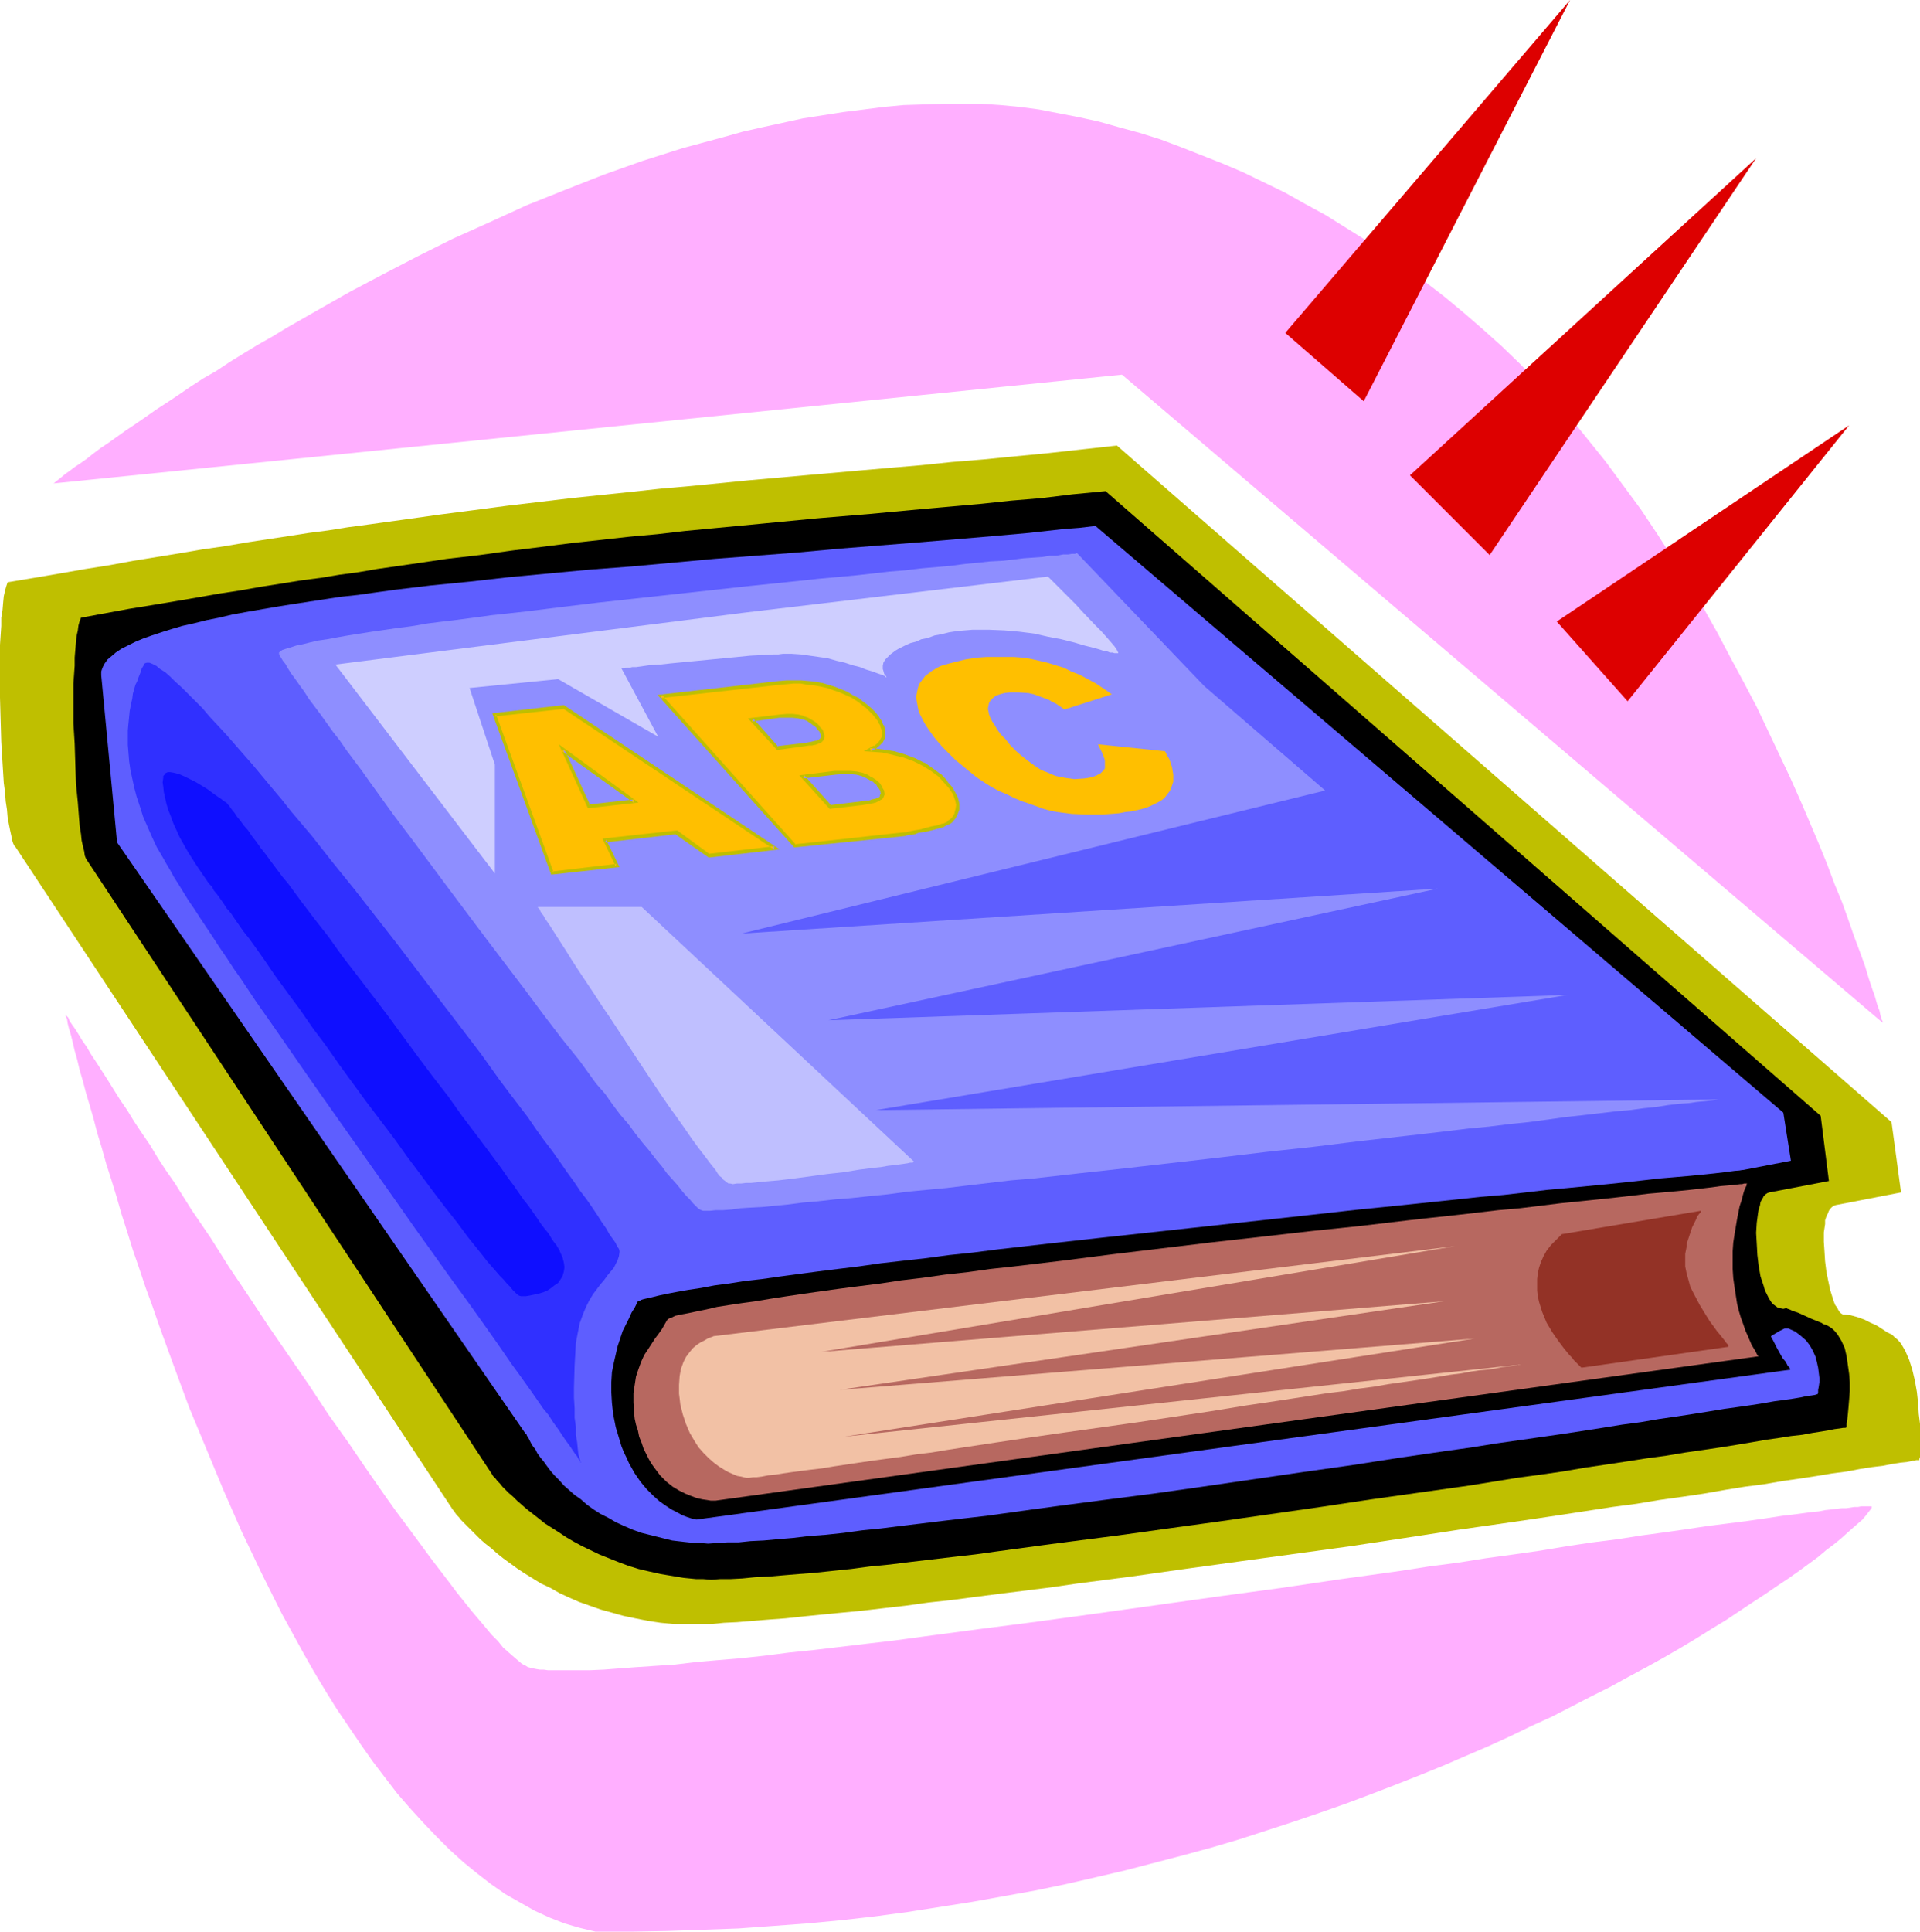
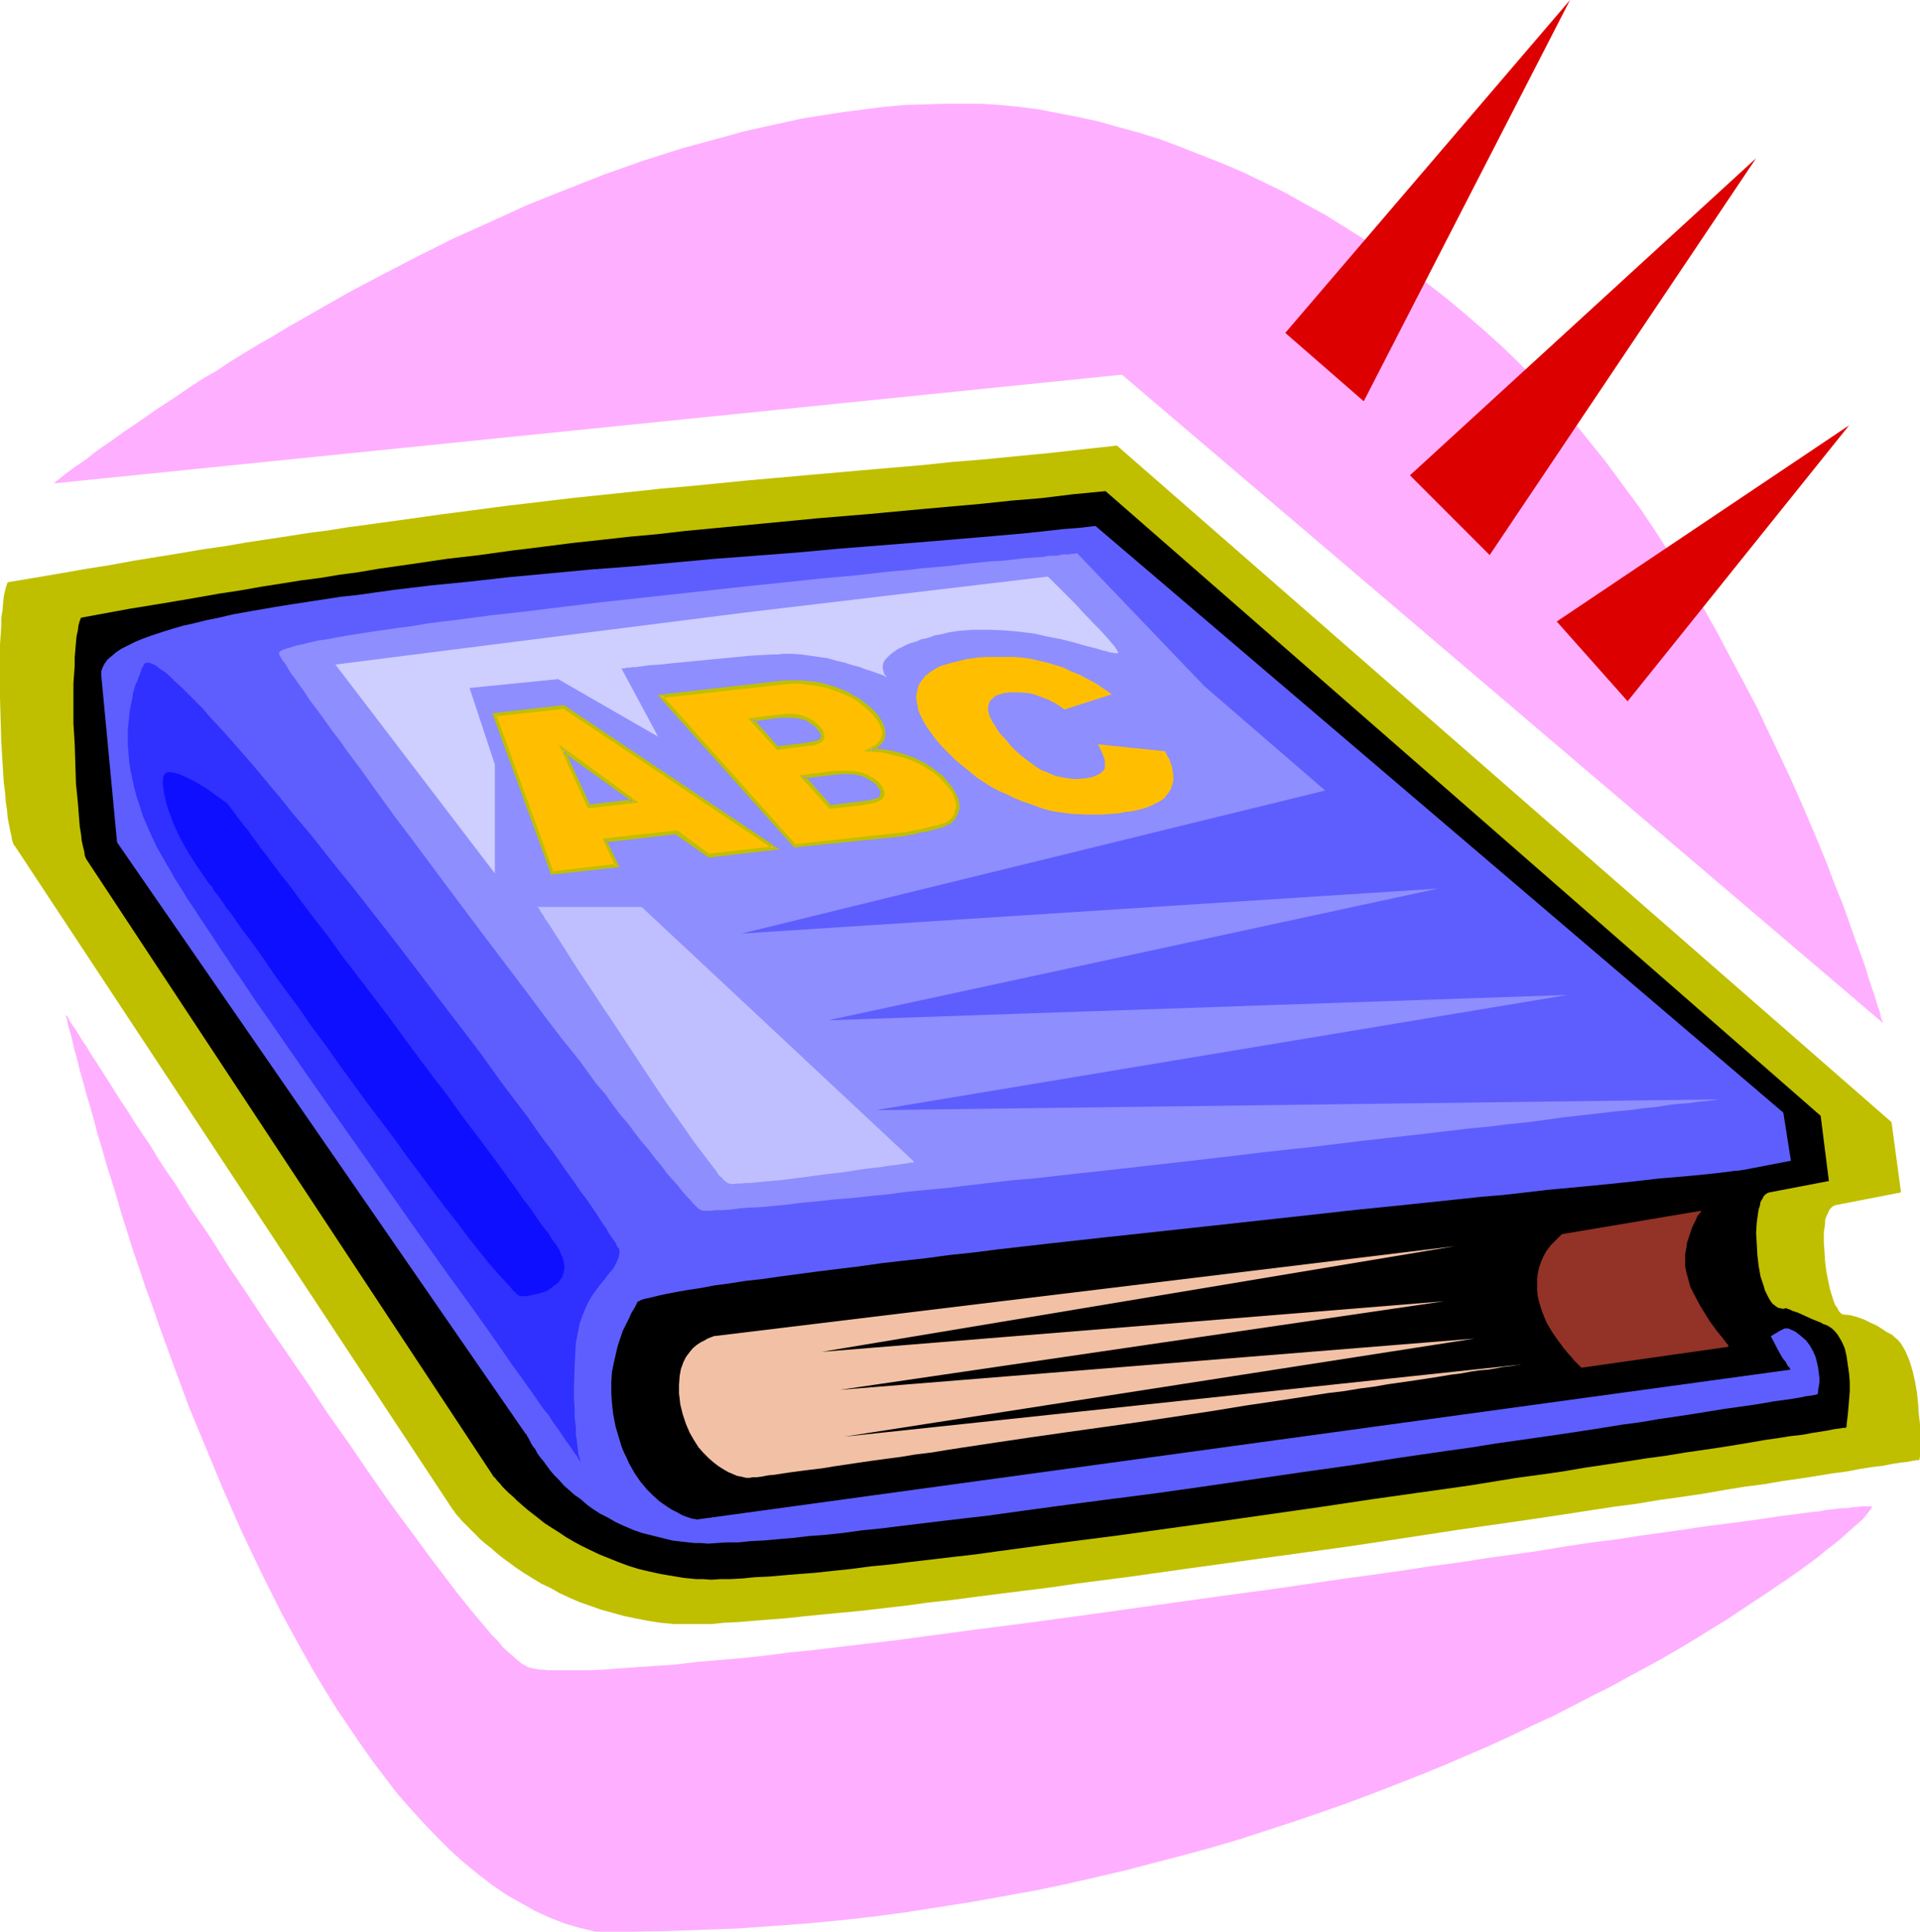
<svg xmlns="http://www.w3.org/2000/svg" xmlns:ns1="http://sodipodi.sourceforge.net/DTD/sodipodi-0.dtd" xmlns:ns2="http://www.inkscape.org/namespaces/inkscape" version="1.0" width="129.724mm" height="130.478mm" id="svg25" ns1:docname="Book - Spelling.wmf">
  <ns1:namedview id="namedview25" pagecolor="#ffffff" bordercolor="#000000" borderopacity="0.25" ns2:showpageshadow="2" ns2:pageopacity="0.0" ns2:pagecheckerboard="0" ns2:deskcolor="#d1d1d1" ns2:document-units="mm" />
  <defs id="defs1">
    <pattern id="WMFhbasepattern" patternUnits="userSpaceOnUse" width="6" height="6" x="0" y="0" />
  </defs>
  <path style="fill:#bfbf00;fill-opacity:1;fill-rule:evenodd;stroke:none" d="m 115.705,385.532 0.162,0.162 0.162,0.162 0.162,0.323 0.485,0.646 0.485,0.485 0.646,0.808 0.808,0.808 0.808,0.808 0.97,0.969 1.131,1.131 1.131,1.131 1.293,1.131 1.454,1.131 1.454,1.293 1.616,1.293 1.778,1.293 1.778,1.293 1.939,1.293 2.101,1.293 2.101,1.293 2.424,1.131 2.262,1.293 2.424,1.131 2.586,1.131 2.747,0.969 2.747,0.969 2.909,0.808 2.909,0.808 3.07,0.646 3.232,0.646 3.232,0.485 3.394,0.323 h 1.778 2.262 2.586 2.909 l 3.232,-0.323 3.394,-0.162 3.878,-0.323 4.04,-0.323 4.363,-0.323 4.525,-0.485 4.848,-0.485 5.01,-0.485 5.171,-0.485 5.494,-0.646 5.656,-0.646 5.818,-0.808 5.979,-0.646 6.141,-0.808 6.302,-0.808 6.464,-0.808 6.464,-0.808 6.626,-0.969 13.736,-1.777 13.736,-1.939 14.059,-1.939 28.28,-3.878 13.898,-2.101 13.736,-2.101 13.574,-1.939 6.626,-0.969 6.464,-0.969 6.302,-0.969 6.302,-0.969 6.141,-0.808 5.818,-0.969 5.818,-0.808 5.494,-0.808 5.494,-0.969 5.01,-0.808 5.01,-0.646 4.686,-0.808 4.525,-0.646 4.202,-0.646 3.878,-0.646 3.717,-0.485 3.394,-0.646 3.07,-0.485 2.747,-0.323 2.424,-0.485 2.101,-0.323 1.616,-0.162 0.808,-0.162 0.646,-0.162 h 0.485 l 0.485,-0.162 h 0.323 0.323 0.162 v 0 -0.323 l 0.162,-0.485 v -1.939 -0.808 -3.07 -2.585 l -0.323,-2.585 -0.162,-2.747 -0.323,-2.908 -0.485,-2.747 -0.646,-2.747 -0.808,-2.585 -0.97,-2.262 -0.646,-1.131 -0.485,-0.808 -0.808,-0.969 -0.808,-0.646 -0.646,-0.646 -0.97,-0.485 -0.323,-0.162 -0.485,-0.323 -0.97,-0.646 -1.293,-0.808 -1.454,-0.646 -1.616,-0.808 -1.778,-0.646 -1.778,-0.485 -1.616,-0.162 h -0.323 l -0.485,-0.323 -0.323,-0.323 -0.323,-0.485 -0.323,-0.646 -0.485,-0.646 -0.323,-0.808 -0.323,-0.969 -0.646,-2.101 -0.485,-2.262 -0.485,-2.424 -0.323,-2.585 -0.162,-2.585 -0.162,-2.424 v -2.424 l 0.323,-2.101 v -0.969 l 0.323,-0.969 0.323,-0.646 0.323,-0.808 0.323,-0.485 0.485,-0.485 0.485,-0.323 0.485,-0.162 16.645,-3.232 -2.424,-17.936 -197.798,-172.73 -8.888,0.969 -8.726,0.969 -8.403,0.808 -8.242,0.808 -7.918,0.646 -7.757,0.808 -7.595,0.646 -7.434,0.646 -14.706,1.293 -14.544,1.293 -14.706,1.454 -7.434,0.646 -7.434,0.808 -7.757,0.808 -7.757,0.808 -8.08,0.969 -8.242,0.969 -8.565,1.131 -8.726,1.131 -9.211,1.293 -4.686,0.646 -4.686,0.646 -4.848,0.646 -5.01,0.808 -5.01,0.646 -5.171,0.808 -5.333,0.808 -5.333,0.808 -5.656,0.969 -5.656,0.808 -5.656,0.969 -5.979,0.969 -5.979,0.969 -6.141,1.131 -6.141,0.969 -6.464,1.131 -6.626,1.131 -6.787,1.131 -0.323,0.969 -0.323,1.131 -0.323,1.454 -0.162,1.616 -0.162,1.939 -0.323,1.939 v 2.101 L 0.162,162.227 0,164.651 v 2.424 5.332 5.655 l 0.162,5.655 0.162,5.655 0.323,5.332 0.162,2.585 0.162,2.585 0.323,2.424 0.162,2.262 0.323,2.101 0.162,1.939 0.323,1.777 0.323,1.616 0.323,1.454 0.162,0.969 0.323,0.969 0.323,0.646 v -0.162 z" id="path1" />
  <path style="fill:#000000;fill-opacity:1;fill-rule:evenodd;stroke:none" d="m 125.725,376.484 v 0 l 0.162,0.323 0.323,0.323 0.323,0.323 0.485,0.646 0.646,0.646 0.646,0.808 0.808,0.808 0.808,0.808 1.131,0.969 0.97,0.969 1.293,1.131 1.293,1.131 1.454,1.131 1.454,1.131 1.616,1.293 1.778,1.131 1.778,1.131 1.939,1.293 1.939,1.131 2.101,1.131 4.363,2.101 2.424,0.969 2.424,0.969 2.586,0.969 2.586,0.808 2.747,0.646 2.909,0.646 2.909,0.485 2.909,0.485 3.232,0.323 h 1.778 l 2.101,0.162 2.262,-0.162 h 2.586 l 3.07,-0.162 3.232,-0.323 3.555,-0.162 3.717,-0.323 3.878,-0.323 4.202,-0.323 4.525,-0.485 4.686,-0.485 4.848,-0.646 5.01,-0.485 5.171,-0.646 5.494,-0.646 5.494,-0.646 5.656,-0.646 5.818,-0.808 5.979,-0.808 5.979,-0.808 6.141,-0.808 12.605,-1.616 12.766,-1.777 12.928,-1.777 26.018,-3.716 12.928,-1.939 12.605,-1.777 12.605,-1.777 5.979,-0.969 5.979,-0.969 5.979,-0.808 5.656,-0.808 5.656,-0.969 5.494,-0.808 5.333,-0.808 5.171,-0.808 4.848,-0.646 4.848,-0.808 4.525,-0.646 4.363,-0.646 4.04,-0.646 3.878,-0.646 3.717,-0.646 3.394,-0.485 3.07,-0.485 2.909,-0.323 2.586,-0.485 2.101,-0.323 1.939,-0.323 1.616,-0.323 1.293,-0.162 0.97,-0.162 h 0.323 0.162 0.162 v -0.162 l 0.162,-0.162 v -0.323 -0.323 l 0.162,-1.131 0.162,-1.454 0.162,-1.777 0.162,-1.939 0.162,-2.101 V 352.893 l -0.162,-2.101 -0.323,-2.262 -0.323,-2.262 -0.485,-2.101 -0.808,-1.777 -0.97,-1.616 -0.646,-0.808 -0.646,-0.646 -0.646,-0.485 -0.808,-0.485 -0.485,-0.162 -0.485,-0.162 -0.485,-0.323 -0.808,-0.323 -1.616,-0.646 -1.778,-0.808 -1.778,-0.808 -1.454,-0.485 -0.646,-0.323 -0.485,-0.162 -0.323,-0.162 h -0.162 l -0.646,0.162 -0.808,-0.162 -0.646,-0.162 -0.646,-0.485 -0.646,-0.485 -0.485,-0.646 -0.485,-0.808 -0.485,-0.969 -0.485,-0.969 -0.323,-1.131 -0.808,-2.424 -0.485,-2.747 -0.323,-2.747 -0.162,-2.908 -0.162,-2.747 0.162,-2.585 0.323,-2.424 0.162,-0.969 0.323,-0.969 0.162,-0.969 0.485,-0.808 0.323,-0.646 0.485,-0.485 0.485,-0.323 0.485,-0.162 15.19,-2.908 -2.101,-16.643 -182.608,-159.48 -8.403,0.808 -7.918,0.969 -7.757,0.646 -7.595,0.808 -7.272,0.646 -7.272,0.646 -6.949,0.646 -6.949,0.646 -13.574,1.131 -13.413,1.293 -13.574,1.293 -6.787,0.646 -6.949,0.808 -7.11,0.646 -7.272,0.808 -7.434,0.808 -7.595,0.969 -7.918,0.969 -8.08,1.131 -8.403,0.969 -8.726,1.293 -4.525,0.646 -4.525,0.646 -4.686,0.808 -4.848,0.646 -4.848,0.808 -5.01,0.646 -5.01,0.808 -5.171,0.808 -5.494,0.969 -5.333,0.808 -5.494,0.969 -5.656,0.969 -5.818,0.969 -5.979,0.969 -6.141,1.131 -6.141,1.131 -0.323,0.808 -0.323,1.131 -0.162,1.293 -0.323,1.454 -0.162,1.616 -0.162,1.939 -0.162,1.939 v 2.101 l -0.162,2.262 -0.162,2.262 v 10.18 l 0.323,5.171 0.162,5.171 0.162,5.009 0.485,4.847 0.162,2.101 0.162,2.101 0.162,1.939 0.323,1.939 0.162,1.616 0.323,1.454 0.323,1.293 0.162,1.131 0.323,0.808 0.323,0.485 z" id="path2" />
  <path style="fill:#5e5eff;fill-opacity:1;fill-rule:evenodd;stroke:none" d="m 134.289,366.143 h 0.162 v 0.162 l 0.162,0.323 0.323,0.485 0.323,0.646 0.323,0.646 0.485,0.808 0.646,0.808 0.485,0.969 0.808,1.131 0.808,0.969 0.808,1.131 0.97,1.293 0.97,1.131 1.293,1.293 1.131,1.293 2.747,2.424 1.616,1.131 1.454,1.293 1.778,1.293 1.778,1.131 1.939,0.969 1.939,1.131 2.101,0.969 2.262,0.969 2.262,0.808 2.586,0.646 2.586,0.646 2.586,0.646 2.747,0.323 2.909,0.323 h 1.616 l 1.939,0.162 2.262,-0.162 2.586,-0.162 h 2.909 l 3.07,-0.323 3.394,-0.162 3.555,-0.323 3.878,-0.323 4.04,-0.485 4.363,-0.323 4.525,-0.485 4.686,-0.646 4.848,-0.485 5.171,-0.646 5.333,-0.646 5.333,-0.646 5.494,-0.646 5.656,-0.646 5.818,-0.808 5.818,-0.808 5.979,-0.808 12.282,-1.616 12.605,-1.616 12.605,-1.777 25.533,-3.716 12.605,-1.777 12.443,-1.939 12.282,-1.777 5.818,-0.808 5.979,-0.969 5.656,-0.808 5.656,-0.808 5.656,-0.808 5.333,-0.808 5.171,-0.808 5.01,-0.808 4.848,-0.646 4.686,-0.808 4.525,-0.646 4.202,-0.646 4.04,-0.646 3.878,-0.646 3.555,-0.485 3.394,-0.485 3.07,-0.485 2.747,-0.485 2.424,-0.323 2.262,-0.323 1.939,-0.323 1.454,-0.323 1.293,-0.162 0.97,-0.162 0.485,-0.162 h 0.162 v 0 l 0.162,-0.485 v -0.646 l 0.162,-0.808 0.162,-1.131 v -1.131 l -0.162,-1.293 -0.162,-1.293 -0.323,-1.454 -0.323,-1.293 -0.646,-1.454 -0.808,-1.454 -0.97,-1.293 -1.293,-1.131 -1.454,-1.131 -1.778,-0.808 h -0.323 -0.646 l -0.646,0.323 -0.646,0.323 -1.616,0.969 -0.97,0.646 -0.97,0.485 -1.778,0.969 -1.616,0.646 h -0.808 -0.646 l -0.485,-0.162 -0.323,-0.485 -0.646,-1.131 -0.485,-1.293 -0.485,-1.293 -0.485,-1.454 -0.646,-3.232 -0.485,-3.393 -0.323,-3.555 -0.162,-3.716 v -3.716 l 0.162,-3.555 0.162,-3.393 0.162,-3.232 0.323,-3.07 v -1.293 l 0.162,-1.293 0.162,-1.131 0.162,-0.969 0.162,-0.969 v -0.646 -0.646 l 0.162,-0.323 v -0.323 -0.162 l 14.221,-2.747 -1.939,-12.28 -175.659,-149.786 -4.04,0.485 -4.202,0.323 -4.363,0.485 -4.363,0.485 -9.05,0.808 -9.534,0.808 -9.696,0.808 -10.181,0.808 -10.181,0.808 -10.504,0.969 -21.17,1.616 -21.17,1.939 -10.666,0.808 -10.342,0.969 -10.342,0.969 -10.019,1.131 -9.858,0.969 -9.373,1.131 -4.686,0.646 -4.525,0.646 -4.525,0.485 -4.202,0.646 -4.202,0.646 -4.202,0.646 -4.04,0.646 -3.717,0.646 -3.717,0.646 -3.555,0.646 -3.394,0.808 -3.232,0.646 -3.232,0.808 -2.909,0.646 -2.747,0.808 -2.586,0.808 -2.424,0.808 -2.262,0.808 -1.939,0.808 -1.939,0.969 -1.616,0.808 -1.454,0.969 -1.131,0.969 -0.97,0.808 -0.808,1.131 -0.485,0.969 -0.323,0.969 v 0.969 l 4.04,42.657 z" id="path3" />
  <path style="fill:#8e8eff;fill-opacity:1;fill-rule:evenodd;stroke:none" d="m 275.043,141.222 h -0.162 l -0.323,0.162 h -0.808 l -0.97,0.162 h -1.293 l -1.616,0.323 h -1.778 l -1.939,0.323 -2.262,0.162 -2.424,0.162 -2.586,0.323 -2.909,0.323 -3.07,0.162 -3.07,0.323 -3.394,0.323 -3.717,0.485 -3.717,0.323 -3.717,0.323 -4.04,0.485 -4.04,0.323 -4.202,0.485 -4.363,0.485 -8.888,0.808 -9.211,0.969 -9.373,0.969 -38.299,4.201 -9.373,1.131 -9.05,1.131 -8.888,0.969 -8.403,1.131 -4.04,0.485 -3.878,0.485 -3.717,0.646 -3.717,0.485 -3.394,0.485 -3.394,0.485 -3.07,0.485 -3.07,0.485 -2.747,0.485 -2.586,0.485 -2.262,0.323 -2.101,0.485 -1.939,0.485 -1.616,0.323 -1.454,0.485 -1.131,0.323 -0.97,0.323 -0.485,0.323 -0.323,0.323 v 0.323 l 0.162,0.485 0.323,0.485 0.485,0.808 0.646,0.808 0.646,1.131 0.808,1.293 0.97,1.293 1.131,1.616 1.293,1.777 1.131,1.777 1.454,1.939 1.454,1.939 1.616,2.262 1.616,2.262 1.778,2.262 1.778,2.585 1.939,2.585 1.939,2.585 1.939,2.747 2.101,2.908 4.202,5.817 4.525,5.979 4.686,6.302 4.686,6.302 9.696,12.926 9.696,12.765 4.686,6.302 4.686,6.14 4.686,5.817 4.202,5.817 2.262,2.585 1.939,2.747 1.939,2.585 2.101,2.424 1.778,2.424 1.778,2.262 1.778,2.101 1.616,2.101 1.616,1.939 1.293,1.777 1.454,1.616 1.293,1.454 1.131,1.454 0.97,1.131 0.97,0.969 0.808,0.969 0.808,0.808 0.485,0.485 0.485,0.323 0.323,0.162 0.485,0.162 h 1.778 l 1.454,-0.162 h 1.939 l 2.101,-0.162 2.262,-0.323 2.586,-0.162 3.07,-0.162 3.232,-0.323 3.394,-0.323 3.717,-0.485 3.878,-0.323 4.202,-0.485 4.202,-0.323 4.525,-0.485 4.848,-0.485 4.848,-0.646 5.01,-0.485 5.171,-0.485 5.333,-0.646 5.494,-0.646 5.494,-0.646 5.818,-0.485 11.474,-1.293 11.797,-1.293 24.078,-2.747 12.12,-1.454 11.958,-1.293 11.797,-1.454 11.474,-1.293 5.656,-0.646 5.494,-0.646 5.333,-0.646 5.171,-0.485 5.171,-0.646 4.848,-0.485 4.848,-0.646 4.525,-0.646 4.525,-0.485 4.202,-0.485 4.04,-0.485 3.717,-0.323 3.555,-0.485 3.232,-0.323 3.07,-0.485 2.747,-0.323 2.424,-0.162 2.262,-0.323 1.778,-0.162 1.616,-0.162 1.131,-0.162 0.97,-0.162 h 0.646 0.162 l -216.059,2.747 176.629,-29.408 -188.749,6.463 155.621,-33.609 -177.76,11.472 148.995,-36.517 -30.866,-26.661 z" id="path4" />
  <path style="fill:#000000;fill-opacity:1;fill-rule:evenodd;stroke:none" d="m 449.894,298.279 h -0.162 -0.162 -0.485 l -0.323,0.162 h -0.646 l -0.646,0.162 h -0.646 l -1.778,0.162 -2.101,0.162 -2.424,0.323 -2.747,0.323 -3.07,0.323 -3.394,0.323 -3.717,0.323 -3.878,0.323 -4.202,0.485 -4.363,0.485 -4.686,0.485 -5.01,0.485 -5.01,0.485 -5.333,0.485 -5.494,0.646 -5.656,0.646 -5.818,0.485 -5.979,0.646 -6.141,0.646 -6.141,0.646 -6.302,0.646 -6.464,0.646 -13.09,1.454 -13.251,1.454 -13.251,1.454 -13.413,1.454 -13.413,1.454 -13.09,1.454 -12.766,1.454 -6.302,0.808 -6.141,0.646 -5.979,0.808 -5.818,0.646 -5.656,0.646 -5.656,0.808 -5.333,0.646 -5.171,0.646 -4.848,0.646 -4.848,0.646 -4.525,0.646 -4.363,0.485 -4.04,0.646 -3.717,0.485 -3.394,0.646 -3.232,0.485 -2.747,0.485 -2.586,0.485 -2.262,0.485 -1.939,0.485 -1.454,0.323 -0.646,0.162 -0.485,0.162 -0.485,0.323 h -0.323 l -0.162,0.323 v 0 l -0.646,1.293 -0.808,1.293 -0.646,1.454 -0.808,1.616 -0.808,1.616 -0.646,1.939 -0.646,1.939 -0.485,2.101 -0.485,2.101 -0.485,2.424 -0.162,2.585 v 2.585 l 0.162,2.747 0.323,2.908 0.646,3.232 0.97,3.232 0.485,1.616 0.646,1.616 0.646,1.293 0.646,1.454 1.454,2.585 1.454,2.101 1.616,1.939 1.616,1.616 1.616,1.454 1.616,1.131 1.454,0.969 1.616,0.808 1.131,0.646 1.293,0.485 0.97,0.323 0.646,0.162 h 0.485 l 0.162,0.162 279.568,-38.295 h -0.162 l -0.162,-0.485 -0.485,-0.485 -0.485,-0.969 -0.808,-0.969 -0.646,-1.131 -0.808,-1.454 -0.808,-1.616 -0.97,-1.777 -0.808,-1.777 -0.808,-1.939 -0.808,-2.101 -0.646,-2.262 -0.646,-2.262 -0.485,-2.424 -0.323,-2.424 -0.162,-2.424 v -2.424 l 0.162,-4.847 v -2.424 l 0.323,-2.262 0.323,-2.101 0.162,-1.939 0.323,-1.939 0.323,-1.777 0.162,-1.454 0.323,-1.293 0.162,-0.969 0.323,-0.808 v -0.485 z" id="path5" />
-   <path style="fill:#b76860;fill-opacity:1;fill-rule:evenodd;stroke:none" d="m 446.177,302.157 h -0.162 -0.323 -0.323 l -0.485,0.162 h -0.485 l -1.293,0.162 -1.778,0.162 -1.939,0.162 -2.262,0.323 -2.747,0.323 -2.909,0.323 -3.232,0.323 -3.555,0.323 -3.717,0.323 -4.04,0.485 -4.202,0.485 -4.525,0.485 -4.686,0.485 -4.848,0.485 -5.171,0.646 -5.333,0.646 -5.494,0.485 -5.494,0.646 -5.656,0.646 -5.979,0.646 -5.818,0.646 -12.282,1.454 -12.443,1.293 -12.766,1.454 -12.928,1.454 -25.533,3.07 -12.605,1.616 -12.282,1.454 -5.979,0.646 -5.818,0.808 -5.818,0.646 -5.656,0.808 -5.494,0.646 -5.333,0.808 -5.171,0.646 -5.01,0.646 -4.686,0.646 -4.525,0.646 -4.363,0.646 -4.202,0.646 -3.878,0.646 -3.555,0.485 -3.232,0.485 -3.07,0.485 -2.747,0.646 -2.424,0.485 -2.262,0.485 -1.778,0.323 -1.454,0.323 -0.97,0.485 -0.485,0.162 -0.323,0.162 -0.162,0.162 -0.162,0.162 -0.646,1.131 -0.646,1.131 -0.808,1.131 -0.97,1.293 -1.778,2.747 -0.97,1.454 -0.808,1.777 -0.646,1.777 -0.646,1.939 -0.323,2.101 -0.323,2.101 v 2.424 l 0.162,2.747 0.162,1.454 0.323,1.454 0.485,1.454 0.323,1.616 0.646,1.616 0.485,1.454 0.646,1.293 0.646,1.293 0.646,1.131 0.808,1.131 1.454,1.939 1.616,1.616 1.616,1.293 1.616,0.969 1.616,0.808 1.616,0.646 1.293,0.485 1.454,0.323 1.131,0.162 0.97,0.162 h 1.293 v 0 l 266.317,-36.84 v 0 l -0.323,-0.323 -0.162,-0.323 -0.323,-0.646 -0.485,-0.808 -0.485,-0.808 -0.485,-1.131 -0.485,-1.131 -0.646,-1.454 -0.485,-1.454 -0.646,-1.777 -0.485,-1.616 -0.485,-1.939 -0.323,-2.101 -0.323,-2.101 -0.323,-2.262 -0.162,-2.424 v -2.262 -2.262 l 0.162,-2.262 0.323,-2.101 0.323,-1.939 0.323,-1.939 0.323,-1.616 0.323,-1.616 0.485,-1.454 0.323,-1.293 0.323,-1.131 0.323,-0.808 0.323,-0.646 v -0.323 z" id="path6" />
  <path style="fill:#ffbf00;fill-opacity:1;fill-rule:evenodd;stroke:none" d="m 161.923,204.562 -18.099,-13.088 6.626,14.381 z m 10.827,7.917 -18.261,2.101 3.07,6.463 -16.645,1.939 -14.544,-40.557 17.614,-1.939 53.813,36.033 -16.806,1.939 z" id="path7" />
  <path style="fill:#bfbf00;fill-opacity:1;fill-rule:evenodd;stroke:none" d="m 163.054,204.885 -20.362,-14.865 7.434,16.32 12.928,-1.454 -1.131,-0.808 -11.474,1.293 0.323,0.323 -6.626,-14.381 -0.646,0.485 18.261,13.088 0.162,-0.808 z" id="path8" />
  <path style="fill:#bfbf00;fill-opacity:1;fill-rule:evenodd;stroke:none" d="m 172.912,211.994 -19.069,2.101 3.394,7.11 0.162,-0.646 -16.483,1.939 0.485,0.323 -14.706,-40.395 -0.323,0.485 17.614,-1.939 -0.323,-0.162 53.974,36.033 0.162,-0.808 -16.806,1.939 0.323,0.162 -8.403,-6.14 -0.485,0.969 8.565,5.979 18.099,-2.101 -55.106,-36.84 -18.261,2.101 15.029,41.203 17.453,-1.939 -3.394,-6.948 -0.323,0.646 18.261,-2.101 h -0.323 z" id="path9" />
  <path style="fill:#ffbf00;fill-opacity:1;fill-rule:evenodd;stroke:none" d="m 212.019,206.016 8.242,-0.969 0.97,-0.162 0.808,-0.162 0.808,-0.162 0.646,-0.162 0.646,-0.162 0.485,-0.323 0.323,-0.162 0.162,-0.323 0.323,-0.808 -0.162,-0.646 -0.323,-0.808 -0.646,-0.969 -0.97,-0.808 -0.97,-0.646 -0.97,-0.485 -1.293,-0.646 -1.454,-0.323 -1.616,-0.162 h -1.778 l -1.939,0.162 -8.242,0.969 z m -43.309,-28.277 30.381,-3.393 1.778,-0.162 h 1.778 1.939 l 1.778,0.162 1.616,0.162 1.778,0.323 1.616,0.485 1.778,0.485 1.454,0.485 1.616,0.808 1.293,0.646 1.293,0.808 1.293,0.808 1.131,0.969 0.97,0.808 0.97,0.969 0.646,0.808 0.646,0.808 0.485,0.808 0.323,0.808 0.323,0.808 v 0.808 0.646 0.808 l -0.485,0.808 -0.646,0.808 -0.97,0.808 -1.293,0.646 3.07,0.323 2.909,0.485 2.747,0.808 2.586,0.969 2.262,1.131 2.262,1.293 1.939,1.454 1.616,1.777 1.293,1.454 0.808,1.454 0.485,1.454 0.323,1.293 v 1.131 l -0.323,1.131 -0.485,1.131 -0.97,0.969 -0.808,0.485 -0.97,0.485 -1.454,0.323 -1.778,0.485 -1.131,0.323 -1.131,0.162 -0.97,0.323 -0.97,0.162 -0.808,0.162 -0.646,0.162 -0.646,0.162 h -0.485 l -27.957,2.908 z m 29.734,13.25 7.11,-0.969 h 0.808 l 0.97,-0.162 0.646,-0.162 0.485,-0.162 0.646,-0.162 0.323,-0.323 0.323,-0.162 0.162,-0.323 0.162,-0.646 v -0.646 l -0.485,-0.646 -0.646,-0.969 -0.808,-0.808 -0.808,-0.646 -1.131,-0.485 -1.131,-0.485 -1.131,-0.323 -1.454,-0.162 h -1.616 l -1.778,0.162 -7.11,0.808 z" id="path10" />
  <path style="fill:#bfbf00;fill-opacity:1;fill-rule:evenodd;stroke:none" d="m 211.857,206.501 8.403,-0.969 0.97,-0.162 0.97,-0.162 v 0 l 0.808,-0.162 0.646,-0.162 0.646,-0.323 0.485,-0.162 v -0.162 l 0.485,-0.162 0.323,-0.485 0.323,-0.808 -0.162,-0.969 -0.485,-0.808 v -0.162 l -0.646,-0.969 -0.97,-0.808 v 0 l -0.97,-0.646 h -0.162 l -0.97,-0.646 -1.293,-0.485 -1.454,-0.323 v 0 l -1.616,-0.162 h -1.939 -1.939 -0.162 l -9.05,1.131 7.757,8.564 0.485,-0.808 -6.949,-7.756 -0.323,0.808 8.242,-0.969 v 0 l 1.939,-0.162 h 1.778 v 0 l 1.616,0.162 v 0 l 1.293,0.323 v 0 l 1.131,0.485 1.131,0.646 v 0 l 0.97,0.485 h -0.162 l 0.97,0.808 h -0.162 l 0.646,0.808 v 0 l 0.485,0.808 -0.162,-0.162 0.162,0.808 v -0.323 l -0.323,0.808 0.162,-0.162 -0.162,0.323 v 0 l -0.323,0.162 h 0.162 l -0.485,0.162 v 0 l -0.485,0.162 -0.808,0.162 -0.808,0.323 h 0.162 -0.97 l -0.97,0.162 -8.08,0.969 0.323,0.162 z" id="path11" />
  <path style="fill:#bfbf00;fill-opacity:1;fill-rule:evenodd;stroke:none" d="m 169.033,177.416 -0.323,0.808 30.381,-3.393 v 0 l 1.778,-0.162 1.778,-0.162 h 1.939 -0.162 l 1.778,0.323 1.778,0.162 1.778,0.323 h -0.162 l 1.616,0.323 1.778,0.646 1.454,0.485 v 0 l 1.454,0.646 1.454,0.646 1.293,0.808 v 0 l 1.131,0.808 1.131,0.969 v -0.162 l 0.97,0.969 0.97,0.969 0.646,0.808 v 0 l 0.646,0.808 0.323,0.808 v -0.162 l 0.485,0.808 h -0.162 l 0.323,0.808 v -0.162 l 0.162,0.808 v 0 0.646 0 l -0.162,0.646 v 0 l -0.485,0.808 0.162,-0.162 -0.646,0.808 v 0 l -0.97,0.808 v -0.162 l -2.586,1.454 4.686,0.323 2.909,0.646 h -0.162 l 2.747,0.646 2.586,0.969 v 0 l 2.262,1.131 v 0 l 2.101,1.293 v 0 l 1.939,1.454 v 0 l 1.616,1.777 v 0 l 1.293,1.454 -0.162,-0.162 0.97,1.454 0.485,1.454 v -0.162 l 0.323,1.454 v -0.162 l -0.162,1.131 v 0 l -0.323,1.131 0.162,-0.162 -0.646,1.131 0.162,-0.162 -0.97,0.969 v -0.162 l -0.646,0.646 v 0 l -1.131,0.485 0.162,-0.162 -1.454,0.485 -1.778,0.323 h 0.162 l -1.293,0.323 v 0 l -1.131,0.323 h 0.162 l -0.97,0.162 -0.97,0.162 v 0 l -0.808,0.162 v 0 l -0.646,0.162 h -0.162 l -0.485,0.162 v 0 h -0.485 l -27.957,3.07 0.323,0.162 -34.259,-38.295 h -1.131 l 34.906,38.941 28.28,-2.908 0.485,-0.162 v 0 l 0.646,-0.162 h -0.162 0.808 v 0 l 0.808,-0.162 v 0 l 0.808,-0.323 0.97,-0.162 h 0.162 l 0.97,-0.162 v 0 l 1.293,-0.323 v 0 l 1.778,-0.485 1.293,-0.323 0.162,-0.162 0.97,-0.485 h 0.162 l 0.808,-0.485 0.97,-1.131 0.485,-0.969 0.485,-1.293 v -1.454 l -0.323,-1.293 v -0.162 l -0.646,-1.293 -0.808,-1.454 -1.293,-1.454 v -0.162 l -1.616,-1.777 h -0.162 l -1.939,-1.454 v 0 l -2.101,-1.454 h -0.162 l -2.262,-1.131 v 0 l -2.586,-0.969 -2.747,-0.808 v 0 l -3.07,-0.485 -3.07,-0.323 0.162,0.808 1.293,-0.646 0.97,-0.808 v 0 l 0.808,-0.808 0.485,-0.969 0.162,-0.808 v -0.808 -0.162 l -0.162,-0.808 v 0 l -0.162,-0.808 h -0.162 l -0.323,-0.808 v -0.162 l -0.485,-0.646 -0.485,-0.808 -0.162,-0.162 -0.646,-0.808 -0.97,-0.969 -0.97,-0.808 -0.162,-0.162 -1.131,-0.808 -1.131,-0.969 h -0.162 l -1.293,-0.646 -1.293,-0.808 -1.616,-0.646 v 0 l -1.616,-0.646 -1.616,-0.485 -1.616,-0.485 h -0.162 l -1.616,-0.323 -1.778,-0.162 -1.778,-0.162 v 0 h -1.939 -1.778 l -1.778,0.162 h -0.162 l -31.027,3.555 z" id="path12" />
  <path style="fill:#bfbf00;fill-opacity:1;fill-rule:evenodd;stroke:none" d="m 198.445,191.474 7.11,-0.969 0.97,-0.162 h 0.808 l 0.646,-0.162 h 0.162 l 0.485,-0.162 1.131,-0.485 0.323,-0.323 0.323,-0.485 0.162,-0.808 -0.162,-0.646 -0.323,-0.969 -0.808,-0.808 v -0.162 l -0.808,-0.808 v 0 l -0.97,-0.646 v 0 l -1.131,-0.646 -0.97,-0.323 -0.162,-0.162 -1.293,-0.323 v 0 l -1.454,-0.162 h -1.616 l -1.778,0.162 -8.08,0.969 7.434,8.079 0.323,-0.808 -6.464,-7.271 -0.323,0.808 7.11,-0.969 h 1.778 v 0 h 1.616 -0.162 l 1.454,0.162 v 0 l 1.293,0.323 -0.162,-0.162 1.131,0.485 0.97,0.646 v 0 l 0.808,0.646 v -0.162 l 0.808,0.808 h -0.162 l 0.808,0.808 v 0 l 0.323,0.808 v -0.162 l 0.162,0.646 v -0.162 l -0.323,0.646 0.162,-0.162 -0.162,0.162 v 0 l -0.323,0.162 h 0.162 l -0.97,0.485 0.162,-0.162 -0.646,0.162 v 0 l -0.646,0.162 -0.808,0.162 -0.97,0.162 -6.949,0.808 0.323,0.162 z" id="path13" />
  <path style="fill:#ffbf00;fill-opacity:1;fill-rule:evenodd;stroke:none" d="m 280.376,190.019 17.13,1.777 0.485,0.969 0.646,1.131 0.323,0.969 0.323,0.969 0.162,0.969 0.162,0.969 v 0.808 0.969 l -0.485,1.454 -0.323,0.808 -0.485,0.646 -0.485,0.646 -0.485,0.646 -0.646,0.485 -0.808,0.485 -0.97,0.485 -0.97,0.485 -1.131,0.485 -1.131,0.323 -1.293,0.323 -1.454,0.323 -1.616,0.162 -1.616,0.323 -4.202,0.323 h -4.04 l -3.717,-0.162 -3.717,-0.485 -1.778,-0.323 -1.778,-0.485 -1.778,-0.646 -1.778,-0.646 -1.939,-0.646 -1.939,-0.808 -1.939,-0.969 -1.939,-0.808 -2.101,-1.131 -1.778,-1.131 -1.939,-1.293 -1.778,-1.454 -1.778,-1.454 -1.778,-1.454 -1.616,-1.616 -1.778,-1.777 -0.97,-1.131 -0.97,-1.131 -0.808,-1.131 -0.808,-1.131 -0.646,-0.969 -0.646,-1.131 -0.485,-0.969 -0.485,-0.969 -0.323,-0.969 -0.162,-0.969 -0.162,-0.808 -0.162,-0.969 v -0.808 l 0.162,-0.808 0.162,-0.808 0.162,-0.646 0.323,-0.808 0.485,-0.646 0.485,-0.646 0.485,-0.646 0.646,-0.485 0.808,-0.646 0.808,-0.485 0.808,-0.485 0.97,-0.485 1.131,-0.323 1.131,-0.323 1.293,-0.323 2.586,-0.646 3.07,-0.485 2.424,-0.162 h 2.424 2.262 2.262 l 2.262,0.162 2.101,0.323 2.101,0.485 2.101,0.485 2.101,0.646 2.101,0.646 1.939,0.969 2.101,0.808 2.101,1.131 2.101,1.131 1.939,1.293 2.101,1.454 -12.12,3.878 -1.131,-0.808 -0.97,-0.646 -0.97,-0.485 -0.808,-0.485 -2.586,-0.969 -1.293,-0.485 -1.454,-0.323 -2.424,-0.162 h -1.293 -1.131 l -1.293,0.162 -1.131,0.323 -0.97,0.323 -0.646,0.485 -0.646,0.646 -0.485,0.646 -0.162,0.808 -0.162,0.808 0.162,0.646 0.162,0.808 0.323,0.808 0.485,0.969 0.646,0.969 0.646,1.131 0.97,1.293 1.131,1.131 1.293,1.616 1.454,1.454 1.293,1.131 1.454,1.131 1.293,0.969 1.131,0.808 1.293,0.808 1.293,0.485 2.262,0.969 2.424,0.485 2.424,0.323 2.424,-0.162 1.131,-0.162 0.808,-0.162 0.97,-0.323 0.646,-0.323 0.646,-0.323 0.485,-0.485 0.323,-0.323 0.323,-0.485 v -0.646 -0.646 -0.646 l -0.162,-0.646 -0.323,-0.808 -0.323,-0.808 -0.485,-0.969 z" id="path14" />
  <path style="fill:#3030ff;fill-opacity:1;fill-rule:evenodd;stroke:none" d="m 37.006,169.337 v 0 l -0.162,0.162 -0.162,0.323 -0.162,0.323 -0.323,0.485 -0.162,0.646 -0.323,0.808 -0.323,0.808 -0.323,0.969 -0.485,0.969 -0.323,1.131 -0.323,1.131 -0.162,1.293 -0.323,1.454 -0.323,1.616 -0.162,1.616 -0.162,1.616 -0.162,1.777 v 3.716 l 0.162,1.939 0.162,2.101 0.323,2.262 0.485,2.262 0.485,2.262 0.646,2.424 0.808,2.424 0.808,2.585 1.131,2.585 1.131,2.585 1.293,2.747 1.616,2.747 0.808,1.454 0.97,1.616 0.97,1.777 1.131,1.777 1.293,2.101 1.293,2.101 1.454,2.101 1.454,2.262 1.616,2.424 1.616,2.424 1.778,2.747 1.778,2.585 1.778,2.747 1.939,2.747 3.878,5.817 4.202,5.978 4.363,6.302 4.363,6.302 4.525,6.463 18.584,26.338 4.525,6.463 4.525,6.302 4.363,6.14 4.363,5.979 4.04,5.655 1.939,2.747 1.939,2.747 1.778,2.585 1.778,2.585 1.778,2.424 1.616,2.262 1.616,2.262 1.454,2.101 1.454,2.101 1.454,1.777 1.131,1.777 1.293,1.777 0.97,1.454 0.97,1.454 0.97,1.293 0.646,0.969 0.646,0.969 0.646,0.808 0.323,0.646 0.323,0.485 0.323,0.323 v 0.162 0 0 l -0.162,-0.162 v -0.162 l -0.162,-0.808 -0.323,-0.969 -0.162,-1.454 -0.162,-1.616 -0.323,-1.939 v -2.101 l -0.323,-2.262 v -2.424 l -0.162,-2.585 v -2.747 l 0.162,-5.494 0.323,-5.817 0.485,-2.585 0.485,-2.424 0.808,-2.262 0.808,-1.939 0.808,-1.616 0.97,-1.616 0.97,-1.293 0.97,-1.293 0.97,-1.131 0.808,-1.131 0.808,-0.969 0.808,-0.969 0.485,-0.969 0.485,-0.969 0.323,-0.969 0.162,-1.131 v -0.162 l -0.162,-0.646 -0.485,-0.646 -0.323,-0.808 -0.808,-1.131 -0.808,-1.131 -0.808,-1.454 -1.131,-1.616 -1.131,-1.777 -1.293,-1.939 -1.454,-2.101 -1.616,-2.101 -1.616,-2.424 -1.778,-2.424 -1.778,-2.585 -1.939,-2.747 -2.101,-2.747 -2.101,-2.908 -2.101,-3.07 -4.686,-6.14 -2.424,-3.232 -4.848,-6.786 -5.171,-6.786 -5.333,-6.948 -10.827,-14.219 -10.989,-14.058 -5.494,-6.786 -5.333,-6.786 -5.333,-6.302 -2.424,-3.07 -2.586,-3.07 -2.424,-2.908 -2.424,-2.908 -2.262,-2.585 -2.262,-2.585 -2.262,-2.585 -2.101,-2.262 -2.101,-2.262 -1.778,-2.101 -1.939,-1.939 -1.778,-1.777 -1.616,-1.616 -1.616,-1.454 -1.293,-1.293 -1.293,-1.131 -1.293,-0.808 -0.97,-0.808 -0.97,-0.485 -0.808,-0.323 h -0.646 z" id="path15" />
  <path style="fill:#ceceff;fill-opacity:1;fill-rule:evenodd;stroke:none" d="m 190.041,156.41 77.568,-9.21 v 0.162 h 0.162 l 0.323,0.323 0.323,0.323 0.323,0.323 0.485,0.485 1.131,1.131 1.293,1.293 1.454,1.454 1.616,1.616 1.616,1.777 3.232,3.393 1.616,1.616 1.293,1.454 1.131,1.293 0.97,1.131 0.323,0.485 0.323,0.485 0.162,0.323 0.162,0.323 v 0.162 h -0.162 -0.808 l -0.485,-0.162 h -0.646 l -0.808,-0.323 -0.97,-0.162 -0.97,-0.323 -1.131,-0.323 -1.293,-0.323 -1.293,-0.323 -2.747,-0.808 -3.232,-0.808 -3.394,-0.646 -3.555,-0.808 -3.878,-0.485 -3.717,-0.323 -4.04,-0.162 h -4.04 l -3.878,0.323 -2.101,0.323 -1.939,0.485 -1.778,0.323 -1.778,0.646 -1.616,0.323 -1.454,0.646 -1.293,0.323 -1.131,0.485 -0.97,0.485 -0.97,0.485 -0.808,0.485 -0.646,0.485 -0.646,0.485 -0.485,0.485 -0.808,0.808 -0.485,0.808 -0.162,0.808 v 0.808 l 0.162,0.485 0.162,0.646 0.162,0.323 0.323,0.323 0.162,0.323 h 0.162 -0.162 -0.162 l -0.323,-0.323 -0.808,-0.323 -0.97,-0.323 -1.293,-0.485 -1.616,-0.485 -1.616,-0.646 -1.939,-0.485 -1.939,-0.646 -2.101,-0.485 -2.262,-0.646 -2.262,-0.323 -2.262,-0.323 -2.262,-0.323 -2.424,-0.162 h -2.262 l -1.131,0.162 h -1.293 l -2.909,0.162 -3.07,0.162 -3.232,0.323 -13.413,1.293 -3.394,0.323 -2.909,0.323 -2.747,0.162 -1.131,0.162 -1.131,0.162 -1.131,0.162 h -0.97 l -0.646,0.162 h -0.808 l -0.485,0.162 h -0.485 -0.162 -0.162 l 9.373,17.451 -25.533,-14.704 -22.624,2.262 6.464,19.551 v 27.792 L 85.648,169.66 Z" id="path16" />
  <path style="fill:#bfbfff;fill-opacity:1;fill-rule:evenodd;stroke:none" d="m 137.36,231.546 v 0 0.162 l 0.162,0.162 0.323,0.323 0.162,0.485 0.323,0.485 0.485,0.646 0.323,0.646 1.131,1.616 1.131,1.777 1.454,2.262 1.454,2.262 1.616,2.585 1.778,2.747 1.939,2.908 1.939,2.908 2.101,3.232 2.101,3.07 4.363,6.625 4.363,6.625 4.202,6.302 2.101,3.07 2.101,2.908 1.939,2.747 1.778,2.585 1.778,2.424 1.616,2.101 1.454,1.939 1.293,1.616 0.485,0.808 0.485,0.646 0.646,0.485 0.323,0.485 0.485,0.323 0.323,0.323 0.323,0.162 0.162,0.162 h 0.485 l 0.646,0.162 0.97,-0.162 h 1.131 l 1.293,-0.162 h 1.293 l 1.616,-0.162 1.616,-0.162 1.778,-0.162 1.939,-0.162 4.04,-0.485 8.403,-1.131 4.363,-0.485 3.878,-0.646 3.878,-0.485 1.616,-0.162 1.778,-0.323 1.454,-0.162 1.293,-0.162 1.131,-0.162 1.131,-0.162 0.646,-0.162 h 0.646 l 0.323,-0.162 h 0.162 l -69.65,-65.117 z" id="path17" />
  <path style="fill:#f2c1a5;fill-opacity:1;fill-rule:evenodd;stroke:none" d="m 182.446,341.098 h -0.162 l -0.323,0.162 -0.485,0.162 -0.808,0.323 -0.808,0.485 -0.97,0.485 -0.97,0.646 -0.97,0.808 -0.808,0.969 -0.97,1.293 -0.646,1.293 -0.646,1.777 -0.323,1.777 -0.162,2.262 v 1.131 1.131 l 0.162,1.293 0.162,1.454 0.646,2.585 0.808,2.424 0.97,2.262 1.131,1.939 1.131,1.777 1.293,1.454 1.293,1.293 1.293,1.131 1.293,0.969 1.293,0.808 1.131,0.646 1.131,0.485 1.131,0.485 0.97,0.162 0.646,0.162 0.646,0.162 h 0.323 0.485 l 0.97,-0.162 h 0.97 l 1.293,-0.162 1.616,-0.323 1.778,-0.162 1.939,-0.323 2.262,-0.323 2.424,-0.323 2.586,-0.323 2.747,-0.323 2.909,-0.485 3.232,-0.485 3.232,-0.485 3.394,-0.485 3.555,-0.485 3.717,-0.485 3.878,-0.646 4.04,-0.485 3.878,-0.646 4.202,-0.646 8.565,-1.293 8.726,-1.293 9.05,-1.293 18.422,-2.585 18.261,-2.747 8.888,-1.454 8.726,-1.293 8.403,-1.293 4.202,-0.646 4.04,-0.485 3.878,-0.646 3.717,-0.485 3.717,-0.646 3.394,-0.485 3.394,-0.485 3.232,-0.485 3.07,-0.485 2.909,-0.485 2.586,-0.323 2.586,-0.485 2.262,-0.323 2.101,-0.162 1.939,-0.323 1.616,-0.323 1.454,-0.162 1.293,-0.162 0.97,-0.162 0.485,-0.162 h 0.485 0.162 l -172.912,18.42 160.953,-25.045 -162.085,13.088 154.328,-22.621 -159.014,12.926 161.761,-26.984 z" id="path18" />
  <path style="fill:#0f0fff;fill-opacity:1;fill-rule:evenodd;stroke:none" d="m 57.853,205.046 v -0.162 h -0.162 l -0.162,-0.162 -0.323,-0.162 -0.808,-0.646 -0.97,-0.646 -1.131,-0.808 -1.293,-0.969 -2.909,-1.777 -1.616,-0.808 -1.293,-0.646 -1.454,-0.646 -1.293,-0.323 -0.97,-0.162 h -0.646 l -0.323,0.162 -0.323,0.162 -0.162,0.323 -0.323,0.323 v 0.485 l -0.162,1.131 0.162,1.131 0.162,1.454 0.323,1.454 0.323,1.454 0.485,1.616 0.646,1.616 0.646,1.777 0.808,1.777 0.808,1.777 2.101,3.716 2.262,3.555 2.424,3.555 0.323,0.485 0.485,0.646 0.646,0.646 0.485,0.969 0.808,0.969 0.808,1.131 0.808,1.131 0.808,1.293 1.131,1.293 0.97,1.454 1.131,1.616 1.131,1.616 1.293,1.616 1.293,1.777 2.747,3.878 2.747,4.04 3.07,4.201 3.232,4.363 3.232,4.686 3.394,4.524 3.394,4.847 6.949,9.533 7.11,9.372 3.232,4.524 3.394,4.524 3.232,4.363 3.07,4.04 3.07,3.878 2.747,3.716 1.293,1.616 1.293,1.616 1.293,1.616 1.131,1.454 1.131,1.293 1.131,1.293 0.97,1.131 0.97,0.969 0.808,0.969 0.808,0.808 0.646,0.808 0.646,0.646 0.485,0.485 0.485,0.323 0.485,0.162 h 0.323 0.97 l 0.97,-0.162 2.262,-0.485 1.131,-0.323 1.131,-0.485 0.97,-0.646 0.808,-0.646 0.97,-0.646 0.646,-0.969 0.485,-0.808 0.323,-1.131 0.162,-1.131 -0.162,-1.131 -0.323,-1.293 -0.646,-1.454 -0.162,-0.485 -0.323,-0.485 -0.485,-0.808 -0.646,-0.808 -0.646,-0.969 -0.646,-1.131 -0.97,-1.131 -0.97,-1.293 -0.97,-1.454 -1.131,-1.616 -1.131,-1.616 -1.293,-1.616 -2.586,-3.716 -1.454,-1.939 -1.454,-2.101 -3.232,-4.363 -3.394,-4.524 -3.555,-4.686 -3.555,-5.009 -3.878,-5.009 -3.878,-5.171 -7.595,-10.341 -7.757,-10.18 -3.878,-5.009 -3.555,-5.009 -3.555,-4.524 -3.555,-4.686 -3.07,-4.201 -1.616,-1.939 -1.454,-1.939 -1.454,-1.939 -1.293,-1.777 -1.293,-1.616 -1.131,-1.616 -1.131,-1.454 -0.97,-1.454 -1.131,-1.293 -0.808,-1.131 -0.808,-0.969 -0.646,-0.969 -0.646,-0.808 -0.485,-0.646 -0.323,-0.485 -0.323,-0.323 -0.162,-0.323 z" id="path19" />
  <path style="fill:#ffafff;fill-opacity:1;fill-rule:evenodd;stroke:none" d="m 13.413,123.448 h 0.162 l 0.323,-0.162 0.323,-0.323 0.646,-0.485 0.808,-0.646 0.97,-0.808 1.131,-0.808 1.293,-0.969 1.454,-0.969 1.616,-1.131 1.616,-1.293 1.939,-1.454 1.939,-1.293 2.262,-1.616 2.262,-1.616 2.424,-1.616 2.586,-1.777 2.747,-1.939 2.747,-1.777 2.909,-1.939 3.07,-2.101 3.232,-2.101 3.394,-1.939 3.394,-2.262 3.394,-2.101 3.717,-2.262 3.717,-2.101 3.717,-2.262 7.918,-4.524 8.242,-4.686 8.565,-4.524 8.726,-4.524 9.05,-4.524 9.373,-4.201 9.534,-4.363 9.696,-3.878 9.858,-3.878 10.019,-3.555 10.181,-3.232 10.181,-2.747 5.171,-1.454 5.01,-1.131 5.171,-1.131 5.171,-1.131 5.171,-0.808 5.171,-0.808 5.171,-0.646 5.01,-0.646 5.171,-0.485 5.171,-0.162 5.01,-0.162 h 5.171 4.525 l 4.848,0.323 5.01,0.485 4.848,0.646 5.01,0.969 5.01,0.969 5.171,1.131 5.171,1.454 5.333,1.454 5.171,1.616 5.171,1.939 5.333,2.101 5.333,2.101 5.333,2.262 5.333,2.585 5.333,2.585 5.171,2.908 5.333,2.908 5.171,3.232 5.171,3.232 5.171,3.393 5.01,3.555 5.01,3.716 5.01,3.878 4.848,4.04 4.848,4.201 4.686,4.201 4.525,4.363 4.525,4.686 4.363,4.686 4.363,4.847 4.04,5.009 4.686,5.817 4.525,6.14 4.525,6.14 4.202,6.302 4.04,6.302 3.878,6.302 3.878,6.302 3.555,6.302 3.394,6.463 3.394,6.302 3.232,6.14 2.909,6.14 2.909,6.14 2.747,5.817 2.586,5.817 2.424,5.655 2.262,5.332 2.101,5.171 1.939,5.171 1.939,4.686 1.616,4.524 1.454,4.201 1.454,3.878 0.646,1.777 0.646,1.777 0.485,1.616 0.485,1.616 0.485,1.454 0.485,1.454 0.485,1.293 0.323,1.131 0.323,1.131 0.323,0.969 0.323,0.808 0.162,0.808 0.162,0.646 0.162,0.646 0.162,0.323 0.162,0.323 v 0.162 0.162 L 286.516,95.656 Z" id="path20" />
  <path style="fill:#dd0000;fill-opacity:1;fill-rule:evenodd;stroke:none" d="M 328.209,84.992 400.929,0 348.248,102.442 Z" id="path21" />
  <path style="fill:#dd0000;fill-opacity:1;fill-rule:evenodd;stroke:none" d="M 360.044,121.347 448.439,40.395 380.406,141.707 Z" id="path22" />
  <path style="fill:#dd0000;fill-opacity:1;fill-rule:evenodd;stroke:none" d="m 397.536,158.673 74.659,-50.09 -56.56,70.449 z" id="path23" />
  <path style="fill:#ffafff;fill-opacity:1;fill-rule:evenodd;stroke:none" d="m 16.806,258.853 v 0.162 l 0.162,0.323 0.485,0.485 0.323,0.808 0.646,0.969 0.808,1.131 0.808,1.293 0.97,1.616 1.131,1.616 1.131,1.939 1.293,1.939 1.454,2.262 1.454,2.262 1.616,2.585 1.616,2.585 1.778,2.585 1.778,2.908 1.939,2.908 2.101,3.07 1.939,3.232 2.101,3.232 2.262,3.232 4.363,6.948 4.848,7.11 4.686,7.433 5.01,7.433 5.01,7.594 10.342,15.027 5.01,7.594 5.171,7.271 4.848,7.11 4.848,6.948 2.424,3.393 2.424,3.232 2.262,3.07 2.262,3.07 2.262,3.07 2.101,2.747 2.101,2.747 1.939,2.585 1.939,2.424 1.939,2.424 1.778,2.101 1.778,2.101 1.616,1.939 1.616,1.616 1.293,1.616 1.454,1.293 1.293,1.131 1.131,0.969 0.97,0.808 0.97,0.485 0.485,0.323 0.646,0.162 0.646,0.162 0.808,0.162 0.97,0.162 h 0.97 l 1.131,0.162 h 1.131 1.454 4.363 3.555 l 3.717,-0.162 4.202,-0.323 4.363,-0.323 4.848,-0.323 4.848,-0.323 5.333,-0.646 5.656,-0.485 5.818,-0.485 5.979,-0.646 6.302,-0.808 6.302,-0.646 6.787,-0.808 6.787,-0.808 6.949,-0.808 7.11,-0.969 7.272,-0.969 7.272,-0.969 7.595,-0.969 7.434,-0.969 15.352,-2.101 31.189,-4.363 15.514,-2.101 15.352,-2.262 15.19,-2.101 7.272,-1.131 7.434,-0.969 7.11,-1.131 7.11,-0.969 6.787,-0.969 6.787,-1.131 6.464,-0.969 6.464,-0.808 6.141,-0.969 5.979,-0.808 5.656,-0.808 5.333,-0.808 5.171,-0.646 5.01,-0.646 4.525,-0.646 4.202,-0.646 4.04,-0.485 3.555,-0.485 1.778,-0.162 1.616,-0.323 1.454,-0.162 1.293,-0.162 1.454,-0.162 h 1.131 l 1.131,-0.162 0.97,-0.162 h 0.97 l 0.808,-0.162 h 0.646 1.778 0.162 l 0.162,0.162 -0.162,0.485 -0.323,0.323 -0.485,0.646 -0.646,0.808 -0.808,0.969 -1.131,0.969 -1.293,1.131 -1.454,1.293 -1.616,1.454 -1.778,1.454 -1.939,1.454 -2.101,1.777 -2.424,1.777 -2.424,1.777 -2.747,1.939 -2.909,1.939 -3.07,2.101 -3.232,2.101 -3.394,2.262 -3.394,2.262 -3.717,2.262 -3.878,2.424 -4.04,2.424 -4.202,2.424 -4.363,2.424 -4.525,2.424 -4.686,2.585 -4.848,2.424 -5.01,2.585 -5.01,2.585 -5.333,2.424 -5.333,2.585 -5.656,2.585 -5.656,2.424 -5.979,2.585 -5.979,2.424 -6.141,2.424 -6.302,2.424 -6.464,2.424 -6.464,2.262 -6.626,2.262 -6.949,2.262 -6.949,2.262 -7.11,2.101 -7.11,1.939 -7.434,1.939 -7.434,1.939 -7.595,1.777 -7.757,1.777 -7.757,1.616 -8.08,1.454 -8.08,1.454 -8.242,1.293 -8.242,1.293 -8.403,1.131 -8.565,0.969 -8.565,0.808 -8.726,0.646 -8.888,0.646 -9.05,0.323 -9.05,0.323 -9.211,0.162 h -9.211 l -4.04,-0.969 -3.878,-1.131 -3.717,-1.454 -3.878,-1.777 -3.717,-2.101 -3.717,-2.101 -3.717,-2.585 -3.555,-2.747 -3.555,-2.908 -3.394,-3.07 -3.394,-3.393 -3.394,-3.555 -3.394,-3.716 -3.232,-3.716 -3.232,-4.201 -3.07,-4.04 -3.07,-4.363 -3.07,-4.524 -3.07,-4.524 -2.909,-4.686 -2.909,-4.847 -2.747,-4.847 -2.747,-5.009 -2.747,-5.009 -5.171,-10.341 -5.01,-10.503 -4.686,-10.664 -4.363,-10.503 -4.363,-10.503 -3.878,-10.503 -3.717,-10.18 -1.778,-5.171 -1.778,-4.847 -1.616,-4.847 -1.616,-4.686 -1.454,-4.686 -1.454,-4.524 -1.293,-4.524 -1.293,-4.201 -1.293,-4.04 -1.131,-4.04 -1.131,-3.716 -0.97,-3.716 -0.97,-3.393 -0.97,-3.232 -0.808,-3.07 -0.808,-2.747 -0.646,-2.747 -0.646,-2.262 -0.485,-2.101 -0.485,-1.939 -0.485,-1.616 -0.323,-1.293 -0.162,-1.131 -0.323,-0.646 v -0.485 z" id="path24" />
  <path style="fill:#933226;fill-opacity:1;fill-rule:evenodd;stroke:none" d="m 398.828,315.083 35.552,-5.979 v 0.162 l -0.162,0.323 -0.323,0.323 -0.485,0.646 -0.323,0.808 -0.485,0.969 -0.485,0.969 -0.808,2.424 -0.485,1.454 -0.162,1.293 -0.323,1.616 v 1.616 1.616 l 0.323,1.616 0.485,1.777 0.485,1.777 0.808,1.616 1.616,3.07 1.778,2.908 0.808,1.293 0.97,1.293 0.808,1.131 0.808,0.969 0.646,0.808 0.646,0.808 0.323,0.485 0.485,0.485 v 0.323 0.162 l -37.491,5.332 v 0 l -0.162,-0.162 -0.323,-0.323 -0.323,-0.323 -0.485,-0.485 -0.646,-0.646 -0.485,-0.646 -0.646,-0.646 -1.454,-1.777 -1.454,-1.939 -1.454,-2.101 -1.454,-2.424 -1.131,-2.747 -0.808,-2.585 -0.323,-1.454 -0.162,-1.454 v -1.454 -1.454 l 0.162,-1.454 0.323,-1.454 0.485,-1.454 0.646,-1.454 0.808,-1.454 1.131,-1.454 1.293,-1.293 z" id="path25" />
</svg>